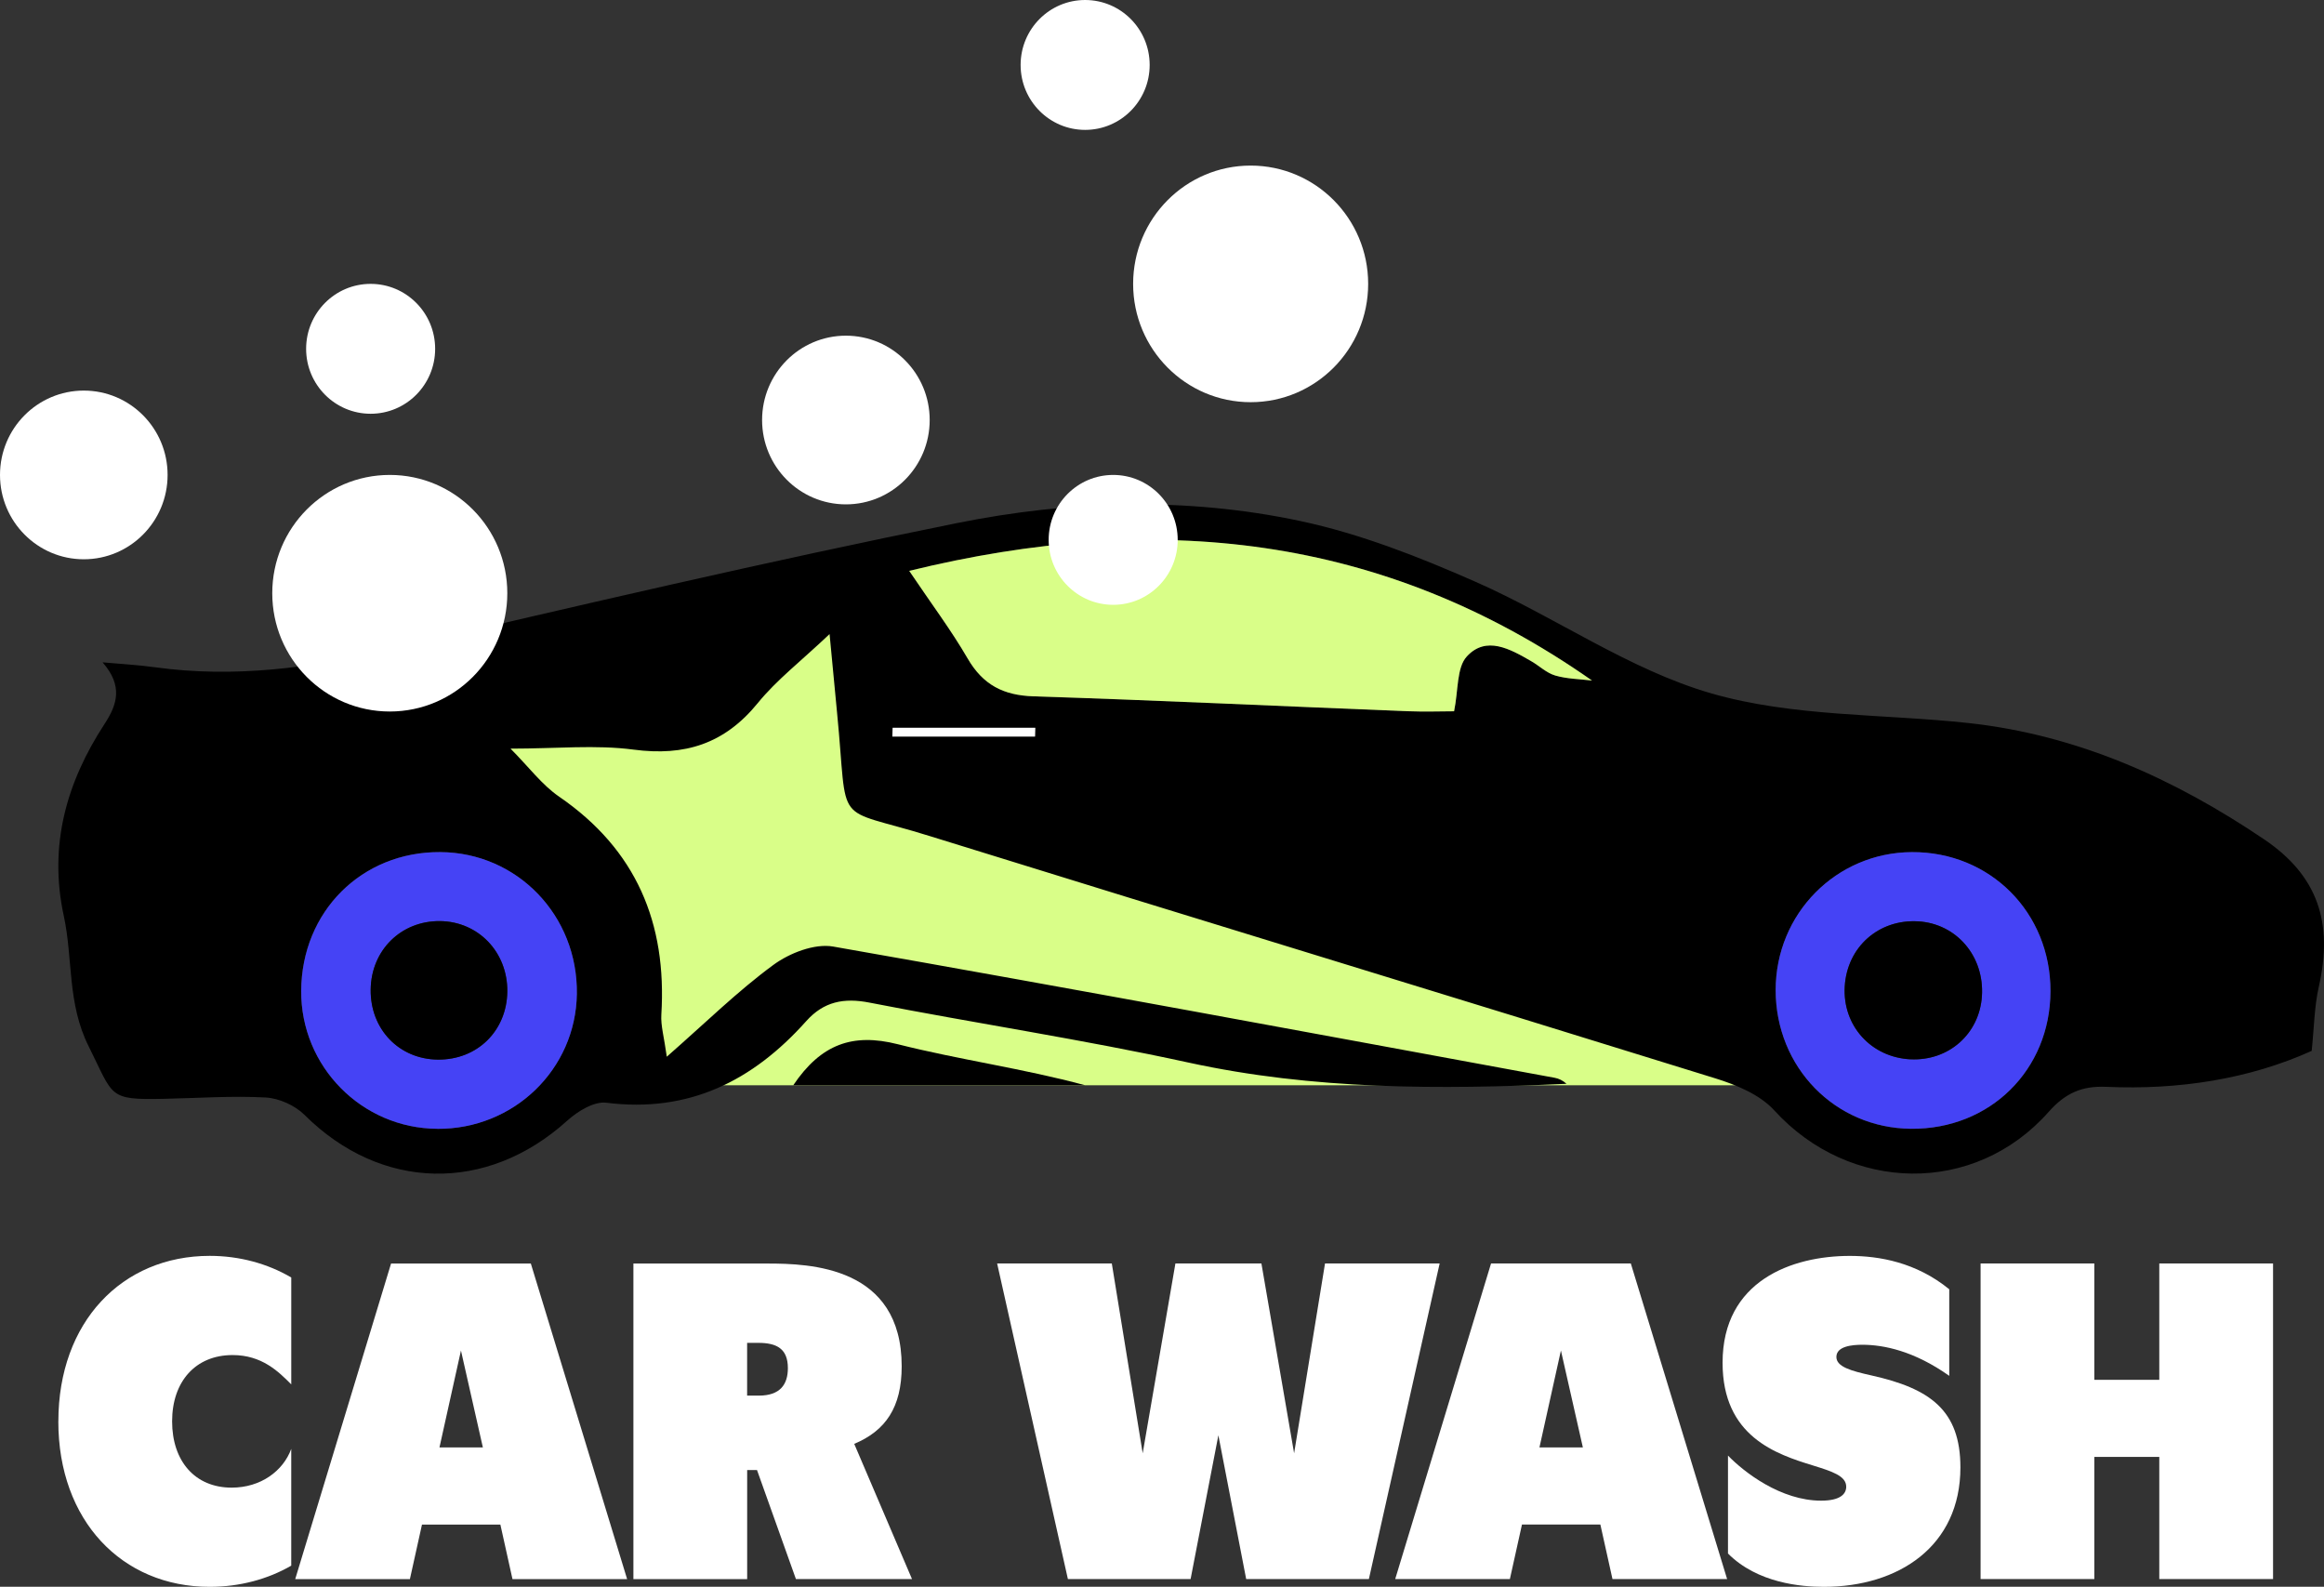
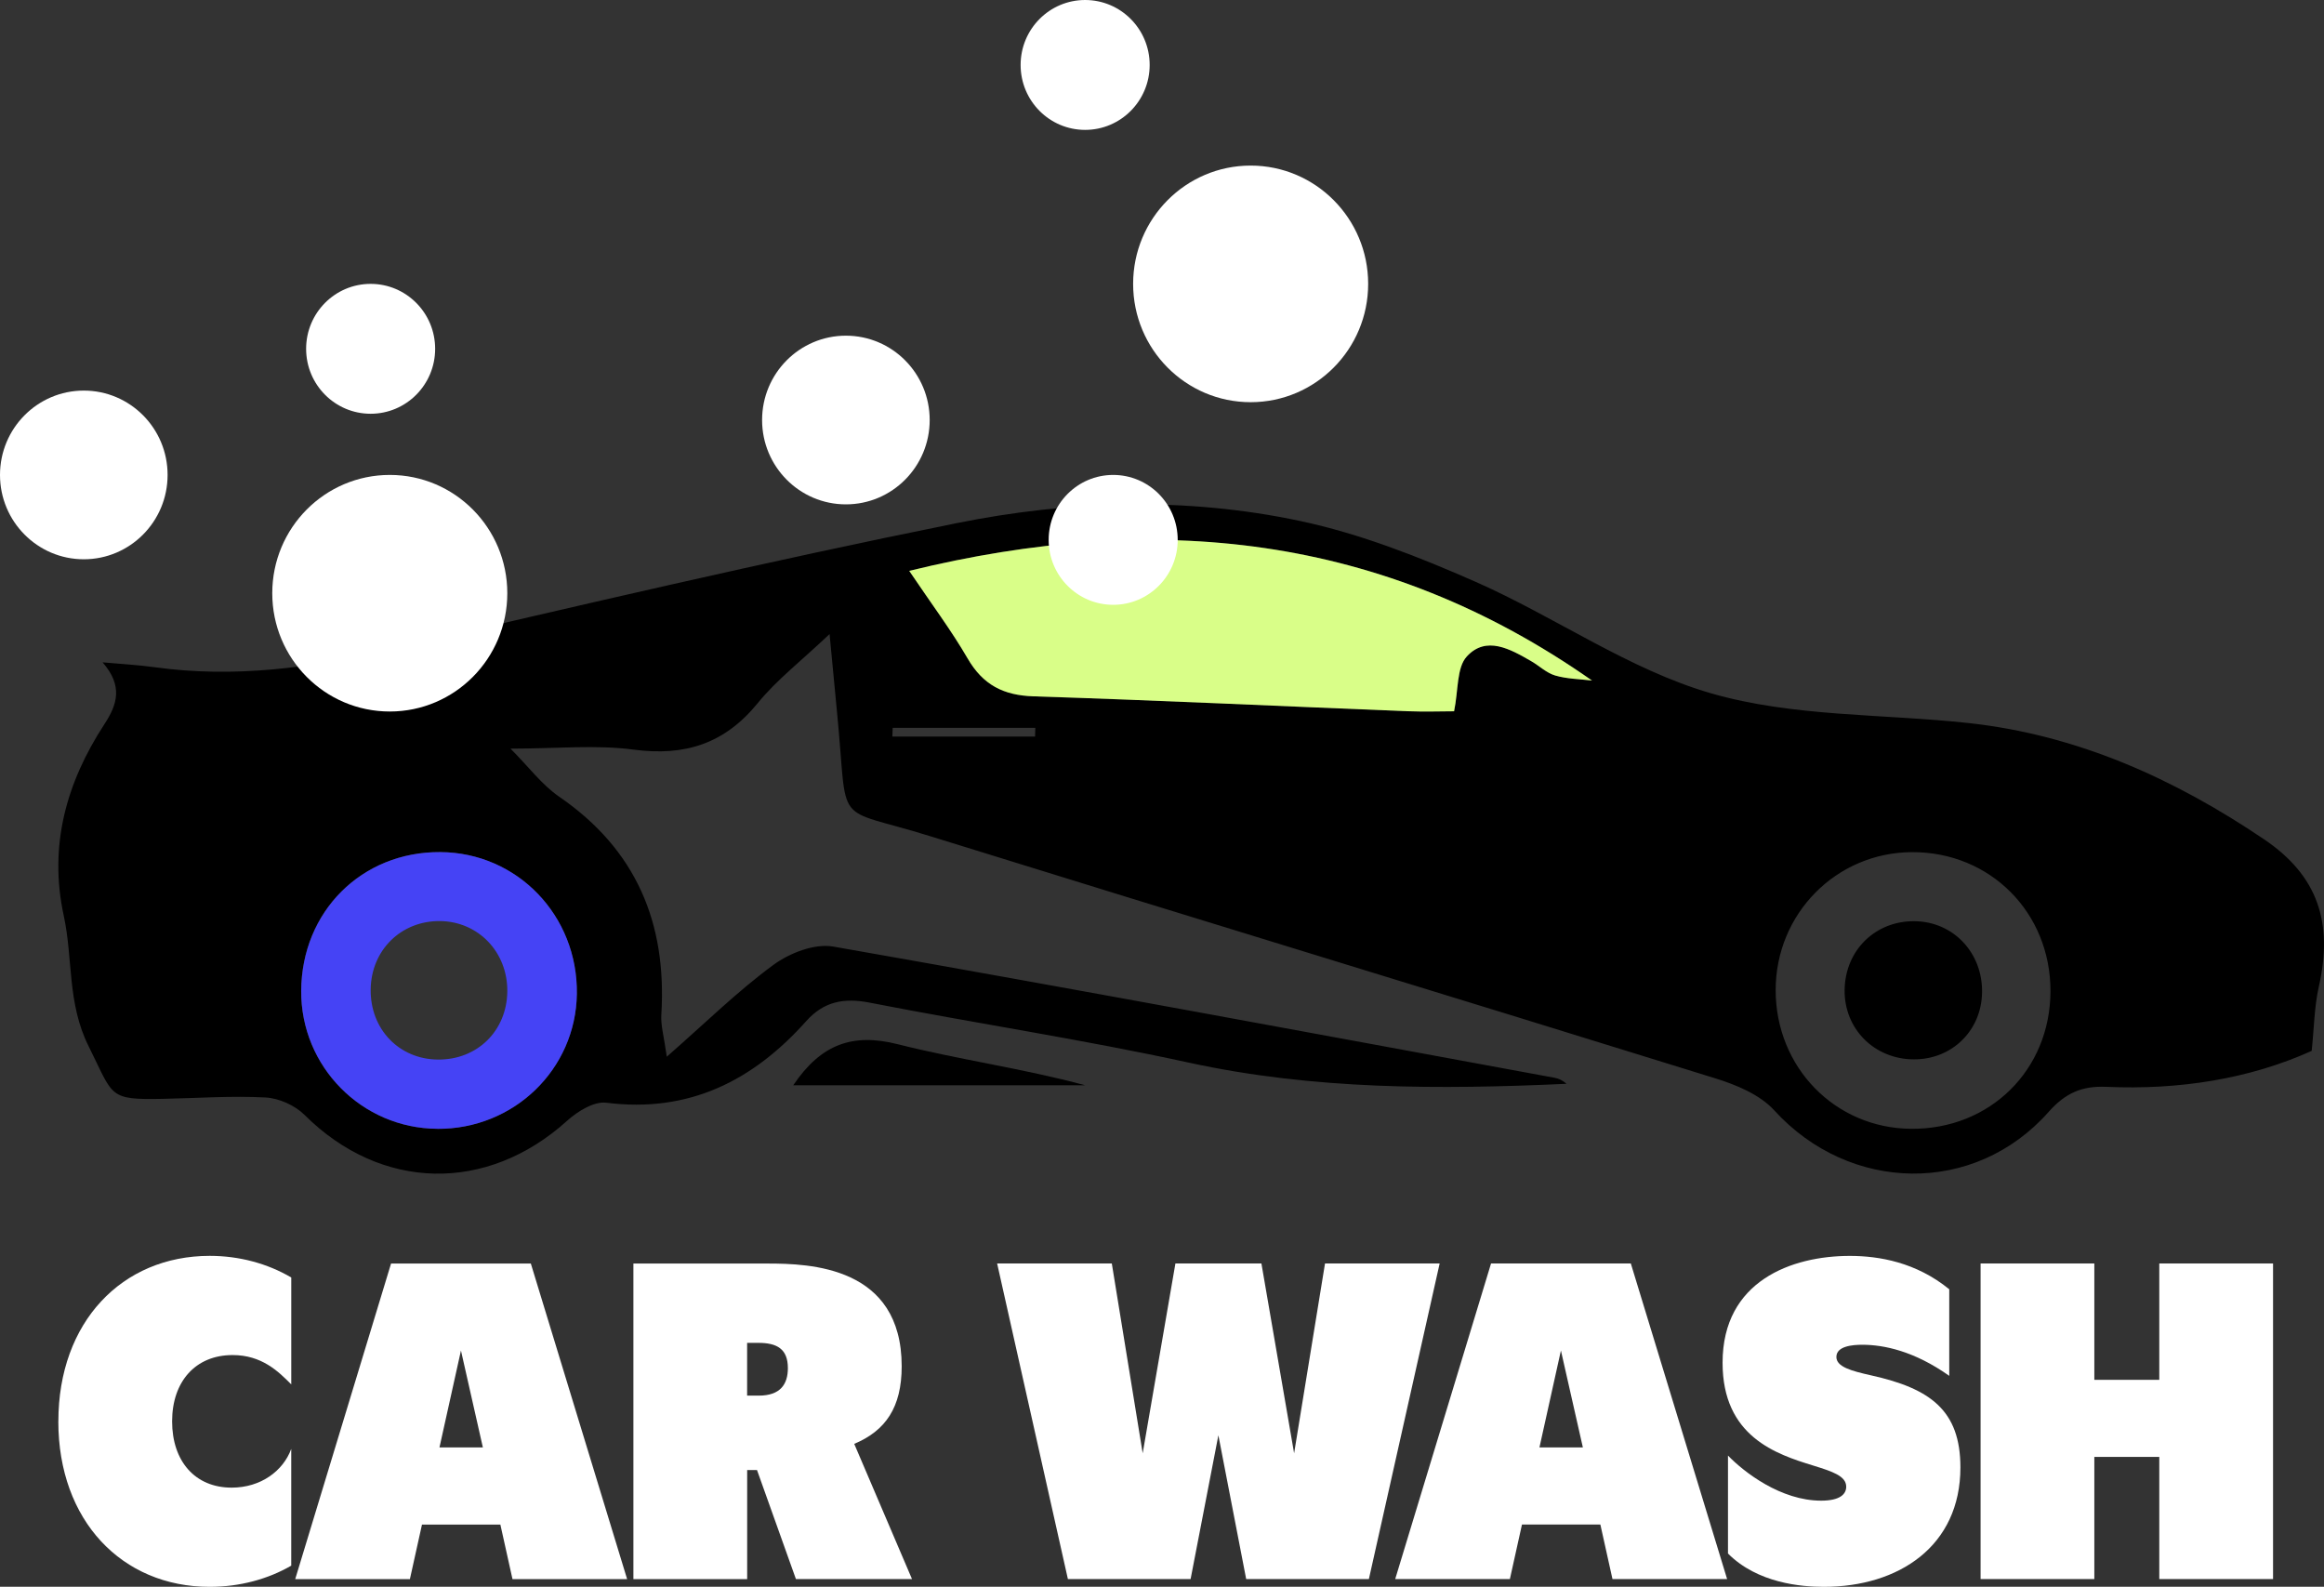
<svg xmlns="http://www.w3.org/2000/svg" width="104" height="71" viewBox="0 0 104 71" fill="none">
  <rect x="0" y="0" width="104" height="71" fill="#333333" stroke="none" />
  <g clip-path="url(#clip0_48_95)">
-     <path d="M27.134 48.561H79.403L71.244 43.819L38.847 35.36L37.543 27.049L20.231 32.566L25.228 39.516L27.134 48.561Z" fill="#D9FE88" />
    <path d="M37.126 28.37C35.843 29.586 34.757 30.42 33.912 31.458C32.426 33.284 30.648 33.845 28.353 33.542C26.66 33.318 24.913 33.498 22.846 33.498C23.669 34.324 24.254 35.122 25.024 35.649C28.468 38.013 29.849 41.3 29.595 45.401C29.565 45.895 29.718 46.401 29.839 47.284C31.594 45.745 33.016 44.344 34.608 43.176C35.33 42.645 36.452 42.208 37.283 42.354C48.057 44.244 58.811 46.246 69.569 48.226C69.757 48.26 69.936 48.344 70.102 48.495C64.421 48.755 58.783 48.767 53.177 47.543C48.451 46.511 43.66 45.791 38.913 44.863C37.761 44.637 36.862 44.815 36.079 45.691C33.69 48.365 30.824 49.807 27.134 49.342C26.587 49.272 25.851 49.723 25.387 50.142C21.786 53.401 17.05 53.295 13.629 49.888C13.201 49.461 12.485 49.14 11.886 49.108C10.367 49.026 8.838 49.138 7.313 49.168C4.821 49.218 5.096 49.076 3.968 46.819C3 44.885 3.272 42.909 2.854 40.98C2.173 37.841 2.967 35.013 4.68 32.392C5.253 31.516 5.509 30.689 4.591 29.637C5.372 29.709 6.159 29.749 6.937 29.857C10.484 30.348 13.935 29.883 17.403 29.075C25.851 27.105 34.303 25.123 42.804 23.41C47.874 22.388 53.08 22.229 58.174 23.31C60.869 23.881 63.505 24.919 66.041 26.037C69.6 27.606 72.896 29.961 76.579 31.025C80.237 32.081 84.237 31.937 88.082 32.352C92.959 32.881 97.299 34.839 101.321 37.557C103.728 39.184 104.418 41.284 103.768 44.152C103.566 45.044 103.558 45.982 103.449 47.022C100.659 48.282 97.506 48.775 94.257 48.631C93.169 48.583 92.425 48.908 91.677 49.753C88.356 53.505 82.772 53.383 79.4 49.685C78.756 48.978 77.699 48.541 76.751 48.248C65.043 44.611 53.314 41.048 41.606 37.41C37.198 36.038 37.979 37.162 37.459 31.889C37.358 30.861 37.263 29.833 37.124 28.372L37.126 28.37ZM40.69 25.544C41.683 27.017 42.568 28.196 43.303 29.462C43.99 30.642 44.902 31.113 46.252 31.156C51.819 31.334 57.381 31.599 62.945 31.821C63.756 31.853 64.569 31.825 65.071 31.825C65.266 30.885 65.18 29.873 65.642 29.37C66.507 28.43 67.584 29.041 68.518 29.58C68.882 29.789 69.208 30.111 69.596 30.224C70.124 30.378 70.693 30.382 71.244 30.45C61.886 23.893 51.735 22.837 40.69 25.542V25.544ZM91.759 44.352C91.767 40.831 89.06 38.114 85.56 38.13C82.171 38.144 79.46 40.889 79.462 44.304C79.462 47.757 82.117 50.479 85.516 50.509C89.05 50.541 91.751 47.879 91.759 44.354V44.352ZM19.57 50.509C22.995 50.529 25.767 47.847 25.813 44.471C25.863 40.968 23.146 38.148 19.701 38.126C16.186 38.104 13.498 40.785 13.477 44.332C13.457 47.721 16.188 50.489 19.569 50.507L19.57 50.509ZM46.32 32.957L46.331 32.566H39.948C39.944 32.695 39.938 32.825 39.934 32.957H46.322H46.32Z" fill="black" />
    <path d="M35.498 48.561C36.74 46.719 38.154 46.214 40.17 46.723C42.935 47.422 45.776 47.807 48.56 48.561H35.498Z" fill="black" />
    <path d="M40.69 25.544C51.735 22.839 61.886 23.895 71.244 30.452C70.693 30.384 70.122 30.38 69.596 30.226C69.208 30.113 68.882 29.791 68.518 29.582C67.584 29.043 66.509 28.432 65.642 29.372C65.18 29.873 65.266 30.885 65.071 31.827C64.569 31.827 63.756 31.855 62.945 31.823C57.381 31.602 51.817 31.336 46.252 31.158C44.902 31.114 43.989 30.645 43.303 29.464C42.568 28.198 41.683 27.021 40.69 25.546V25.544Z" fill="#D9FE88" />
-     <path d="M91.759 44.351C91.751 47.876 89.05 50.539 85.516 50.507C82.117 50.475 79.462 47.755 79.462 44.301C79.462 40.886 82.171 38.144 85.56 38.128C89.06 38.112 91.767 40.831 91.759 44.349V44.351ZM85.494 47.399C87.198 47.485 88.578 46.266 88.691 44.579C88.81 42.797 87.561 41.33 85.839 41.228C84.073 41.124 82.657 42.377 82.553 44.142C82.45 45.894 83.731 47.311 85.494 47.401V47.399Z" fill="#4543F5" />
    <path d="M19.57 50.509C16.189 50.489 13.459 47.721 13.479 44.334C13.501 40.787 16.188 38.106 19.703 38.128C23.148 38.148 25.863 40.968 25.815 44.473C25.767 47.848 22.995 50.531 19.573 50.511L19.57 50.509ZM22.702 44.369C22.724 42.609 21.409 41.232 19.692 41.214C17.948 41.196 16.61 42.515 16.588 44.272C16.564 46.046 17.853 47.393 19.592 47.411C21.353 47.429 22.68 46.132 22.702 44.367V44.369Z" fill="#4543F5" />
-     <path d="M46.32 32.957H39.932C39.936 32.827 39.942 32.697 39.946 32.565H46.33L46.318 32.957H46.32Z" fill="white" />
    <path d="M85.494 47.399C83.73 47.311 82.45 45.892 82.553 44.14C82.657 42.375 84.073 41.122 85.839 41.226C87.561 41.328 88.808 42.797 88.691 44.577C88.578 46.266 87.198 47.483 85.494 47.397V47.399Z" fill="black" />
-     <path d="M22.702 44.37C22.68 46.132 21.353 47.431 19.592 47.413C17.853 47.395 16.564 46.048 16.588 44.274C16.612 42.517 17.95 41.198 19.692 41.216C21.409 41.234 22.724 42.611 22.702 44.372V44.37Z" fill="black" />
    <path d="M2.612 63.597C2.612 59.158 5.457 56.194 9.386 56.194C10.708 56.194 11.972 56.538 13.034 57.162V61.945C12.453 61.36 11.712 60.633 10.409 60.633C8.745 60.633 7.702 61.823 7.702 63.599C7.702 65.376 8.723 66.565 10.367 66.565C11.67 66.565 12.672 65.819 13.033 64.831V70.056C11.989 70.661 10.728 71.004 9.384 71.004C5.455 71.004 2.61 68.038 2.61 63.601L2.612 63.597Z" fill="white" />
    <path d="M22.934 70.659L22.392 68.218H18.884L18.343 70.659H13.211L17.5 56.538H23.755L28.064 70.659H22.932H22.934ZM19.666 64.767H21.609L20.628 60.43L19.666 64.767Z" fill="white" />
    <path d="M35.619 70.659L33.876 65.777H33.436V70.659H28.345V56.538H34.338C36.242 56.538 40.351 56.66 40.351 61.137C40.351 62.973 39.629 64.021 38.227 64.606L40.813 70.657H35.621L35.619 70.659ZM33.936 60.087H33.434V62.448H33.955C34.917 62.448 35.258 61.943 35.258 61.217C35.258 60.348 34.757 60.087 33.936 60.087Z" fill="white" />
    <path d="M59.293 56.535H64.425L61.258 70.656H55.767L54.523 64.222L53.28 70.656H47.789L44.622 56.535H49.754L51.136 65.028L52.6 56.535H56.449L57.912 65.028L59.295 56.535H59.293Z" fill="white" />
    <path d="M72.159 70.656L71.617 68.216H68.109L67.568 70.656H62.436L66.725 56.535H72.98L77.289 70.656H72.156H72.159ZM68.891 64.766H70.834L69.852 60.429L68.891 64.766Z" fill="white" />
    <path d="M77.328 69.507V65.13C78.05 65.877 79.694 67.148 81.497 67.148C82.359 67.148 82.619 66.845 82.619 66.523C82.619 66.038 81.978 65.837 81.136 65.575C79.492 65.07 77.086 64.284 77.086 60.977C77.086 57.304 80.194 56.196 82.78 56.196C84.082 56.196 85.746 56.478 87.23 57.689V61.563C85.667 60.454 84.303 60.172 83.341 60.172C82.901 60.172 82.179 60.232 82.179 60.717C82.179 61.16 82.841 61.342 83.741 61.543C86.367 62.128 87.729 63.096 87.729 65.659C87.729 69.19 84.963 71.004 81.616 71.004C80.614 71.004 78.649 70.843 77.326 69.511L77.328 69.507Z" fill="white" />
    <path d="M96.629 56.535H101.72V70.656H96.629V65.19H93.722V70.656H88.632V56.535H93.722V61.741H96.629V56.535Z" fill="white" />
    <path d="M55.967 17.996C58.871 17.996 61.226 15.626 61.226 12.702C61.226 9.779 58.871 7.409 55.967 7.409C53.063 7.409 50.708 9.779 50.708 12.702C50.708 15.626 53.063 17.996 55.967 17.996Z" fill="white" />
    <path d="M37.854 22.568C39.925 22.568 41.604 20.878 41.604 18.794C41.604 16.709 39.925 15.02 37.854 15.02C35.783 15.02 34.104 16.709 34.104 18.794C34.104 20.878 35.783 22.568 37.854 22.568Z" fill="white" />
    <path d="M49.816 27.063C51.41 27.063 52.703 25.762 52.703 24.157C52.703 22.552 51.41 21.251 49.816 21.251C48.221 21.251 46.928 22.552 46.928 24.157C46.928 25.762 48.221 27.063 49.816 27.063Z" fill="white" />
    <path d="M48.56 5.812C50.155 5.812 51.448 4.511 51.448 2.906C51.448 1.301 50.155 0 48.56 0C46.966 0 45.673 1.301 45.673 2.906C45.673 4.511 46.966 5.812 48.56 5.812Z" fill="white" />
    <path d="M16.586 18.514C18.181 18.514 19.473 17.213 19.473 15.608C19.473 14.003 18.181 12.702 16.586 12.702C14.992 12.702 13.699 14.003 13.699 15.608C13.699 17.213 14.992 18.514 16.586 18.514Z" fill="white" />
    <path d="M3.75 25.025C5.821 25.025 7.5 23.335 7.5 21.251C7.5 19.166 5.821 17.477 3.75 17.477C1.679 17.477 0 19.166 0 21.251C0 23.335 1.679 25.025 3.75 25.025Z" fill="white" />
    <path d="M17.443 31.837C20.347 31.837 22.702 29.468 22.702 26.544C22.702 23.621 20.347 21.251 17.443 21.251C14.538 21.251 12.184 23.621 12.184 26.544C12.184 29.468 14.538 31.837 17.443 31.837Z" fill="white" />
  </g>
  <defs>
    <clipPath id="clip0_48_95">
      <rect width="104" height="71" fill="white" />
    </clipPath>
  </defs>
</svg>